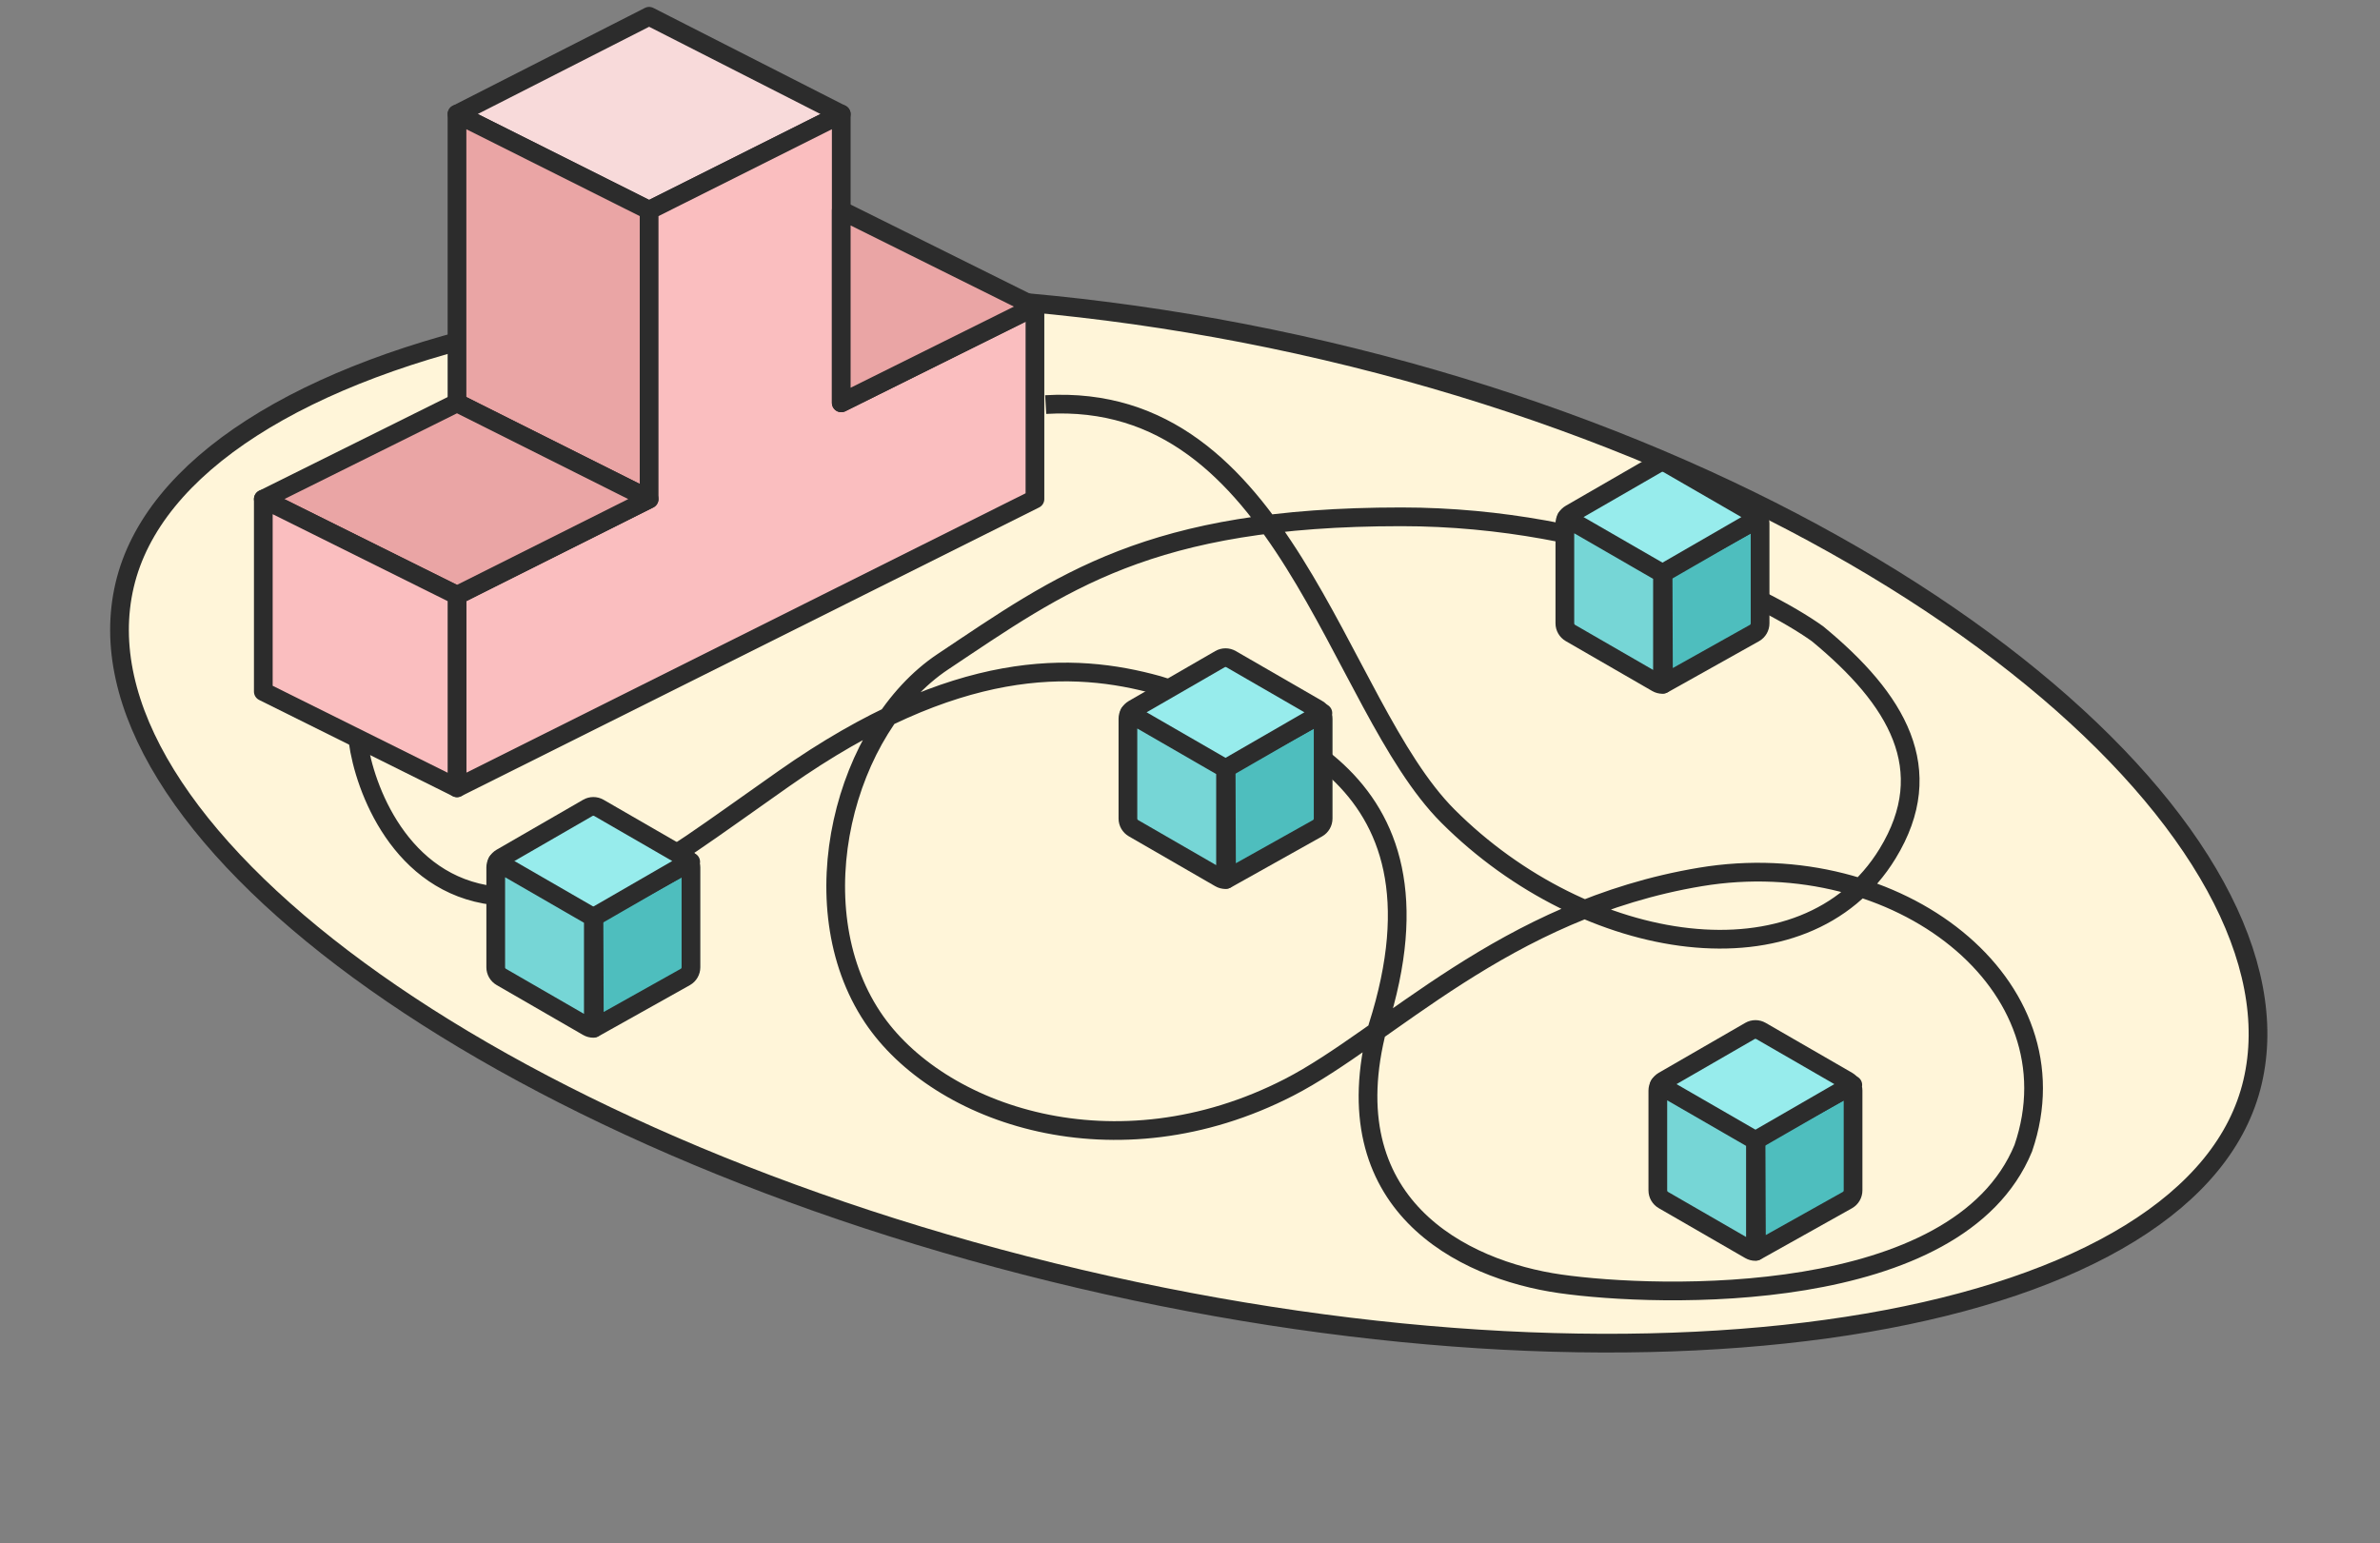
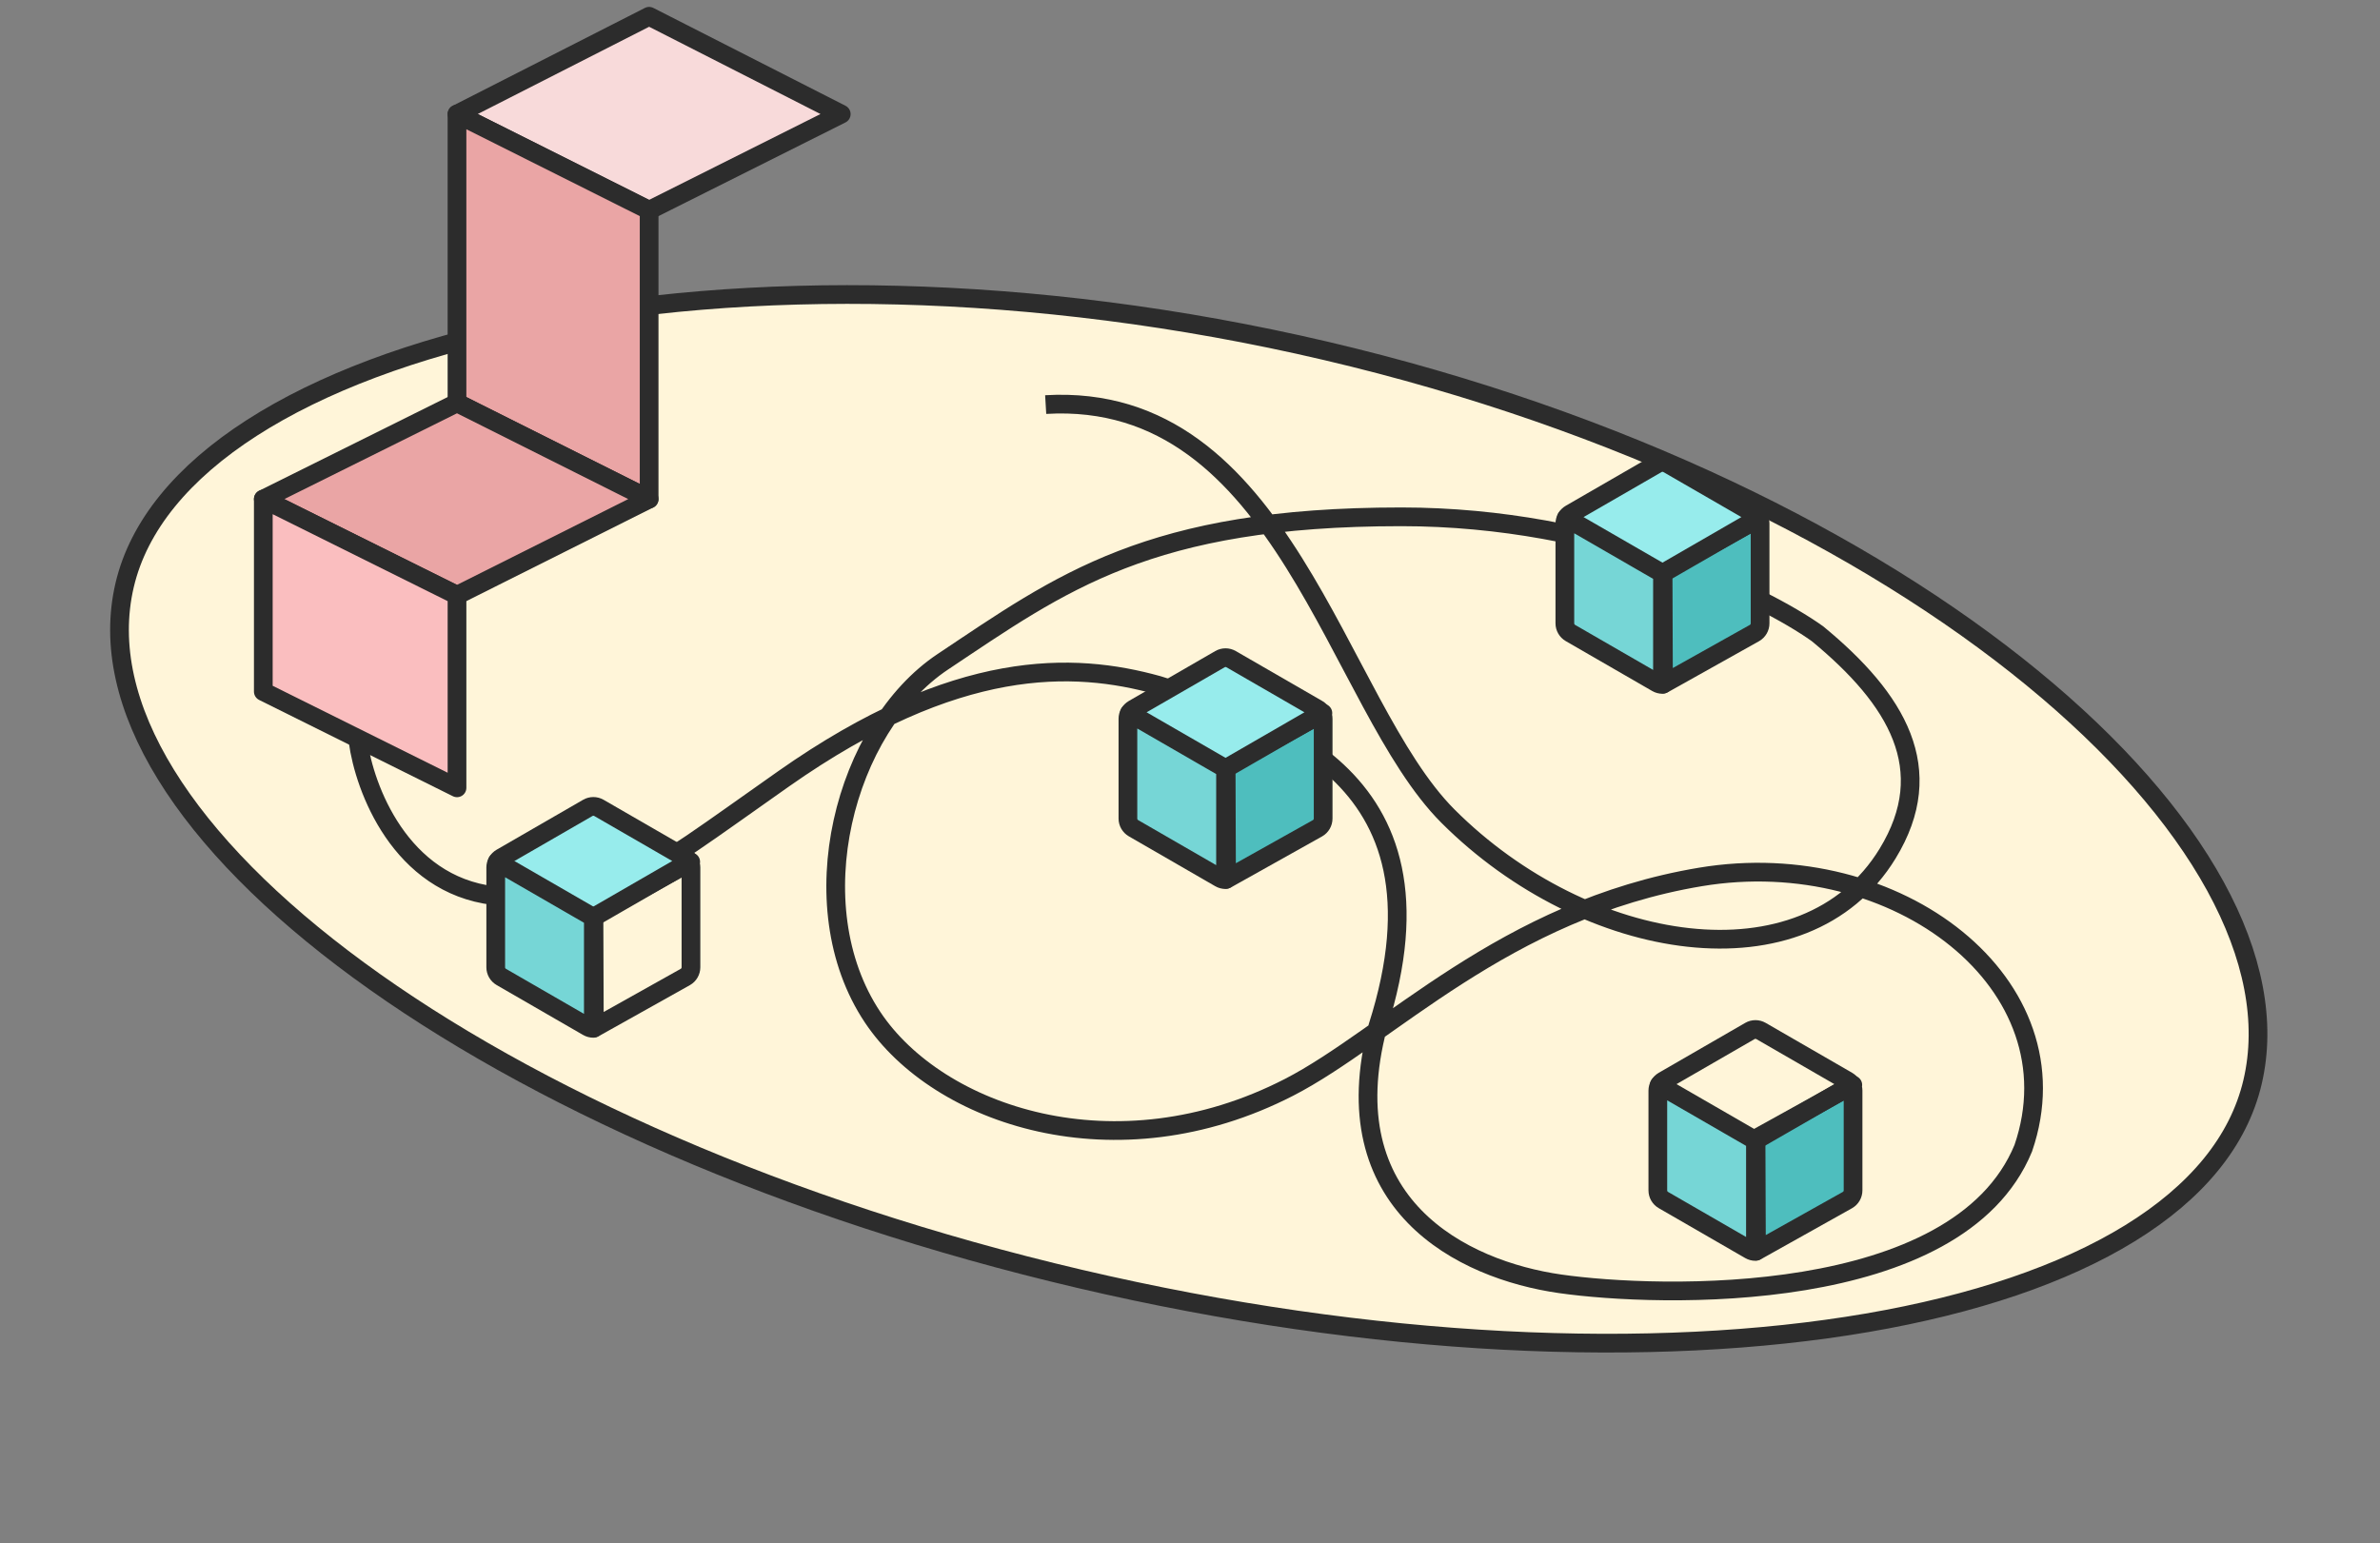
<svg xmlns="http://www.w3.org/2000/svg" width="256" height="166" viewBox="0 0 256 166" fill="none">
  <rect x="0" y="0" width="256" height="166" fill="#808080" stroke="none" />
  <path d="M142.607 37.745C174.216 45.158 200.761 58.315 218.591 72.931C227.507 80.241 234.212 87.89 238.294 95.335C242.375 102.779 243.802 109.958 242.293 116.394C240.79 122.803 236.227 128.282 229.095 132.675C221.958 137.07 212.317 140.33 200.834 142.301C177.872 146.241 147.746 144.99 116.112 137.57C84.477 130.151 57.163 117.988 38.575 104.363C29.279 97.549 22.206 90.399 17.852 83.333C13.501 76.272 11.902 69.361 13.406 62.946C14.909 56.54 19.659 50.804 27.093 46.026C34.523 41.251 44.55 37.491 56.41 35.02C80.127 30.08 110.998 30.331 142.607 37.745Z" fill="#FFF5D9" stroke="#2C2C2C" stroke-width="2.013" />
  <path d="M69.822 1.75L49.156 12.274L69.822 22.627L90.487 12.274L69.822 1.75Z" fill="#F8DADA" stroke="#2C2C2C" stroke-width="2.013" stroke-miterlimit="10" stroke-linecap="round" stroke-linejoin="round" />
  <path d="M49.156 12.273V43.335L69.822 53.688V22.627L49.156 12.273Z" fill="#EAA5A5" stroke="#2C2C2C" stroke-width="2.013" stroke-miterlimit="10" stroke-linecap="round" stroke-linejoin="round" />
-   <path d="M69.822 53.688V22.627L90.487 12.273V43.335L111.322 32.981V53.688L49.156 84.75V64.042L69.822 53.688Z" fill="#FABEBF" stroke="#2C2C2C" stroke-width="2.013" stroke-miterlimit="10" stroke-linecap="round" stroke-linejoin="round" />
  <path d="M49.157 43.336L28.322 53.69L49.157 64.044L69.822 53.69L49.157 43.336Z" fill="#EAA5A5" stroke="#2C2C2C" stroke-width="2.013" stroke-miterlimit="10" stroke-linecap="round" stroke-linejoin="round" />
-   <path d="M111.322 32.983L90.487 22.629V43.336L111.322 32.983Z" fill="#EAA5A5" stroke="#2C2C2C" stroke-width="2.013" stroke-miterlimit="10" stroke-linecap="round" stroke-linejoin="round" />
  <path d="M49.157 84.751L28.322 74.397V53.69L49.157 64.043V84.751Z" fill="#FABEBF" stroke="#2C2C2C" stroke-width="2.013" stroke-miterlimit="10" stroke-linecap="round" stroke-linejoin="round" />
  <path d="M188.931 134.578L198.72 129.097C199.092 128.883 199.321 128.486 199.321 128.056L199.321 117.32C199.321 117.126 199.274 116.938 199.188 116.771L188.885 122.474L188.931 134.578Z" fill="#4EBEBE" />
  <path d="M199.16 116.719C199.17 116.736 199.179 116.753 199.188 116.771M199.293 116.713L199.188 116.771M199.188 116.771C199.274 116.938 199.321 117.126 199.321 117.32L199.321 128.056C199.321 128.486 199.092 128.883 198.72 129.097L188.931 134.578L188.885 122.474L199.188 116.771Z" stroke="#2C2C2C" stroke-width="2.013" stroke-miterlimit="10" stroke-linecap="round" stroke-linejoin="round" />
-   <path d="M188.821 122.688L199.16 116.719C199.056 116.539 198.906 116.387 198.72 116.279L189.422 110.911C189.05 110.696 188.592 110.696 188.22 110.911L178.922 116.279C178.737 116.387 178.586 116.539 178.482 116.719" fill="#97ECEC" />
  <path d="M188.821 122.688L199.16 116.719C199.056 116.539 198.906 116.387 198.72 116.279L189.422 110.911C189.05 110.696 188.592 110.696 188.22 110.911L178.922 116.279C178.737 116.387 178.586 116.539 178.482 116.719" stroke="#2C2C2C" stroke-width="2.013" stroke-miterlimit="10" stroke-linecap="round" stroke-linejoin="round" />
  <path d="M178.482 116.719C178.379 116.899 178.321 117.105 178.321 117.32L178.321 128.056C178.321 128.485 178.55 128.882 178.922 129.097L188.22 134.465C188.406 134.572 188.614 134.626 188.821 134.626L188.821 122.688L178.482 116.719Z" fill="#76D6D6" stroke="#2C2C2C" stroke-width="2.013" stroke-miterlimit="10" stroke-linecap="round" stroke-linejoin="round" />
  <path d="M38.518 79.747C39.188 84.778 43.046 95.142 53.108 96.35C65.686 97.859 68.226 95.068 84.302 83.772C102.918 70.69 115.496 71.194 124.552 73.709C135.621 77.231 157.054 82.665 148.199 110.437C143.168 129.556 157.255 136.6 167.821 138.109C178.386 139.619 210.586 140.625 217.63 123.519C223.668 105.909 204.046 90.815 182.914 94.337C161.783 97.859 149.278 111.515 138.639 116.978C120.024 126.537 100.905 119.997 93.861 109.431C85.811 97.356 90.843 78.237 101.408 71.194C114.14 62.706 123.546 55.597 150.714 55.597C172.449 55.597 189.623 63.982 195.493 68.175C204.046 75.219 208.574 82.765 203.039 91.822C194.134 106.394 170.612 102.664 155.746 87.797C143.671 75.722 138.136 42.012 112.477 43.522" stroke="#2C2C2C" stroke-width="2.013" />
-   <path d="M63.932 110.578L73.721 105.097C74.093 104.883 74.322 104.486 74.322 104.056L74.322 93.32C74.322 93.126 74.275 92.938 74.189 92.771L63.886 98.475L63.932 110.578Z" fill="#4EBEBE" />
  <path d="M74.161 92.719C74.171 92.736 74.18 92.753 74.189 92.771M74.294 92.713L74.189 92.771M74.189 92.771C74.275 92.938 74.322 93.126 74.322 93.32L74.322 104.056C74.322 104.486 74.093 104.883 73.721 105.097L63.932 110.578L63.886 98.475L74.189 92.771Z" stroke="#2C2C2C" stroke-width="2.013" stroke-miterlimit="10" stroke-linecap="round" stroke-linejoin="round" />
  <path d="M63.822 98.688L74.161 92.719C74.057 92.539 73.907 92.386 73.721 92.279L64.423 86.911C64.051 86.696 63.593 86.696 63.221 86.911L53.923 92.279C53.737 92.386 53.587 92.539 53.483 92.719" fill="#97ECEC" />
  <path d="M63.822 98.688L74.161 92.719C74.057 92.539 73.907 92.386 73.721 92.279L64.423 86.911C64.051 86.696 63.593 86.696 63.221 86.911L53.923 92.279C53.737 92.386 53.587 92.539 53.483 92.719" stroke="#2C2C2C" stroke-width="2.013" stroke-miterlimit="10" stroke-linecap="round" stroke-linejoin="round" />
  <path d="M53.483 92.719C53.379 92.898 53.322 93.105 53.322 93.32L53.322 104.056C53.322 104.485 53.551 104.882 53.923 105.097L63.221 110.465C63.407 110.572 63.614 110.626 63.822 110.626L63.822 98.688L53.483 92.719Z" fill="#76D6D6" stroke="#2C2C2C" stroke-width="2.013" stroke-miterlimit="10" stroke-linecap="round" stroke-linejoin="round" />
  <path d="M131.932 94.578L141.721 89.097C142.093 88.883 142.322 88.486 142.322 88.056L142.322 77.32C142.322 77.126 142.275 76.938 142.189 76.771L131.886 82.475L131.932 94.578Z" fill="#4EBEBE" />
  <path d="M142.161 76.719C142.171 76.736 142.18 76.753 142.189 76.771M142.294 76.713L142.189 76.771M142.189 76.771C142.275 76.938 142.322 77.126 142.322 77.32L142.322 88.056C142.322 88.486 142.093 88.883 141.721 89.097L131.932 94.578L131.886 82.475L142.189 76.771Z" stroke="#2C2C2C" stroke-width="2.013" stroke-miterlimit="10" stroke-linecap="round" stroke-linejoin="round" />
  <path d="M131.822 82.688L142.161 76.719C142.057 76.539 141.907 76.386 141.721 76.279L132.423 70.911C132.051 70.696 131.593 70.696 131.221 70.911L121.923 76.279C121.737 76.386 121.587 76.539 121.483 76.719" fill="#97ECEC" />
  <path d="M131.822 82.688L142.161 76.719C142.057 76.539 141.907 76.386 141.721 76.279L132.423 70.911C132.051 70.696 131.593 70.696 131.221 70.911L121.923 76.279C121.737 76.386 121.587 76.539 121.483 76.719" stroke="#2C2C2C" stroke-width="2.013" stroke-miterlimit="10" stroke-linecap="round" stroke-linejoin="round" />
  <path d="M121.483 76.719C121.379 76.898 121.322 77.105 121.322 77.32L121.322 88.056C121.322 88.485 121.551 88.882 121.923 89.097L131.221 94.465C131.406 94.572 131.614 94.626 131.822 94.626L131.822 82.688L121.483 76.719Z" fill="#76D6D6" stroke="#2C2C2C" stroke-width="2.013" stroke-miterlimit="10" stroke-linecap="round" stroke-linejoin="round" />
  <path d="M178.931 73.578L188.72 68.097C189.092 67.883 189.321 67.486 189.321 67.056L189.321 56.32C189.321 56.126 189.274 55.938 189.188 55.771L178.885 61.474L178.931 73.578Z" fill="#4EBEBE" />
  <path d="M189.16 55.719C189.17 55.736 189.179 55.753 189.188 55.771M189.293 55.713L189.188 55.771M189.188 55.771C189.274 55.938 189.321 56.126 189.321 56.32L189.321 67.056C189.321 67.486 189.092 67.883 188.72 68.097L178.931 73.578L178.885 61.474L189.188 55.771Z" stroke="#2C2C2C" stroke-width="2.013" stroke-miterlimit="10" stroke-linecap="round" stroke-linejoin="round" />
  <path d="M178.822 61.688L189.161 55.719C189.057 55.539 188.907 55.386 188.721 55.279L179.423 49.911C179.051 49.696 178.593 49.696 178.221 49.911L168.923 55.279C168.737 55.386 168.587 55.539 168.483 55.719" fill="#97ECEC" />
  <path d="M178.822 61.688L189.161 55.719C189.057 55.539 188.907 55.386 188.721 55.279L179.423 49.911C179.051 49.696 178.593 49.696 178.221 49.911L168.923 55.279C168.737 55.386 168.587 55.539 168.483 55.719" stroke="#2C2C2C" stroke-width="2.013" stroke-miterlimit="10" stroke-linecap="round" stroke-linejoin="round" />
  <path d="M168.482 55.719C168.379 55.898 168.321 56.105 168.321 56.32L168.321 67.056C168.321 67.485 168.55 67.882 168.922 68.097L178.22 73.465C178.406 73.572 178.614 73.626 178.821 73.626L178.821 61.688L168.482 55.719Z" fill="#76D6D6" stroke="#2C2C2C" stroke-width="2.013" stroke-miterlimit="10" stroke-linecap="round" stroke-linejoin="round" />
</svg>